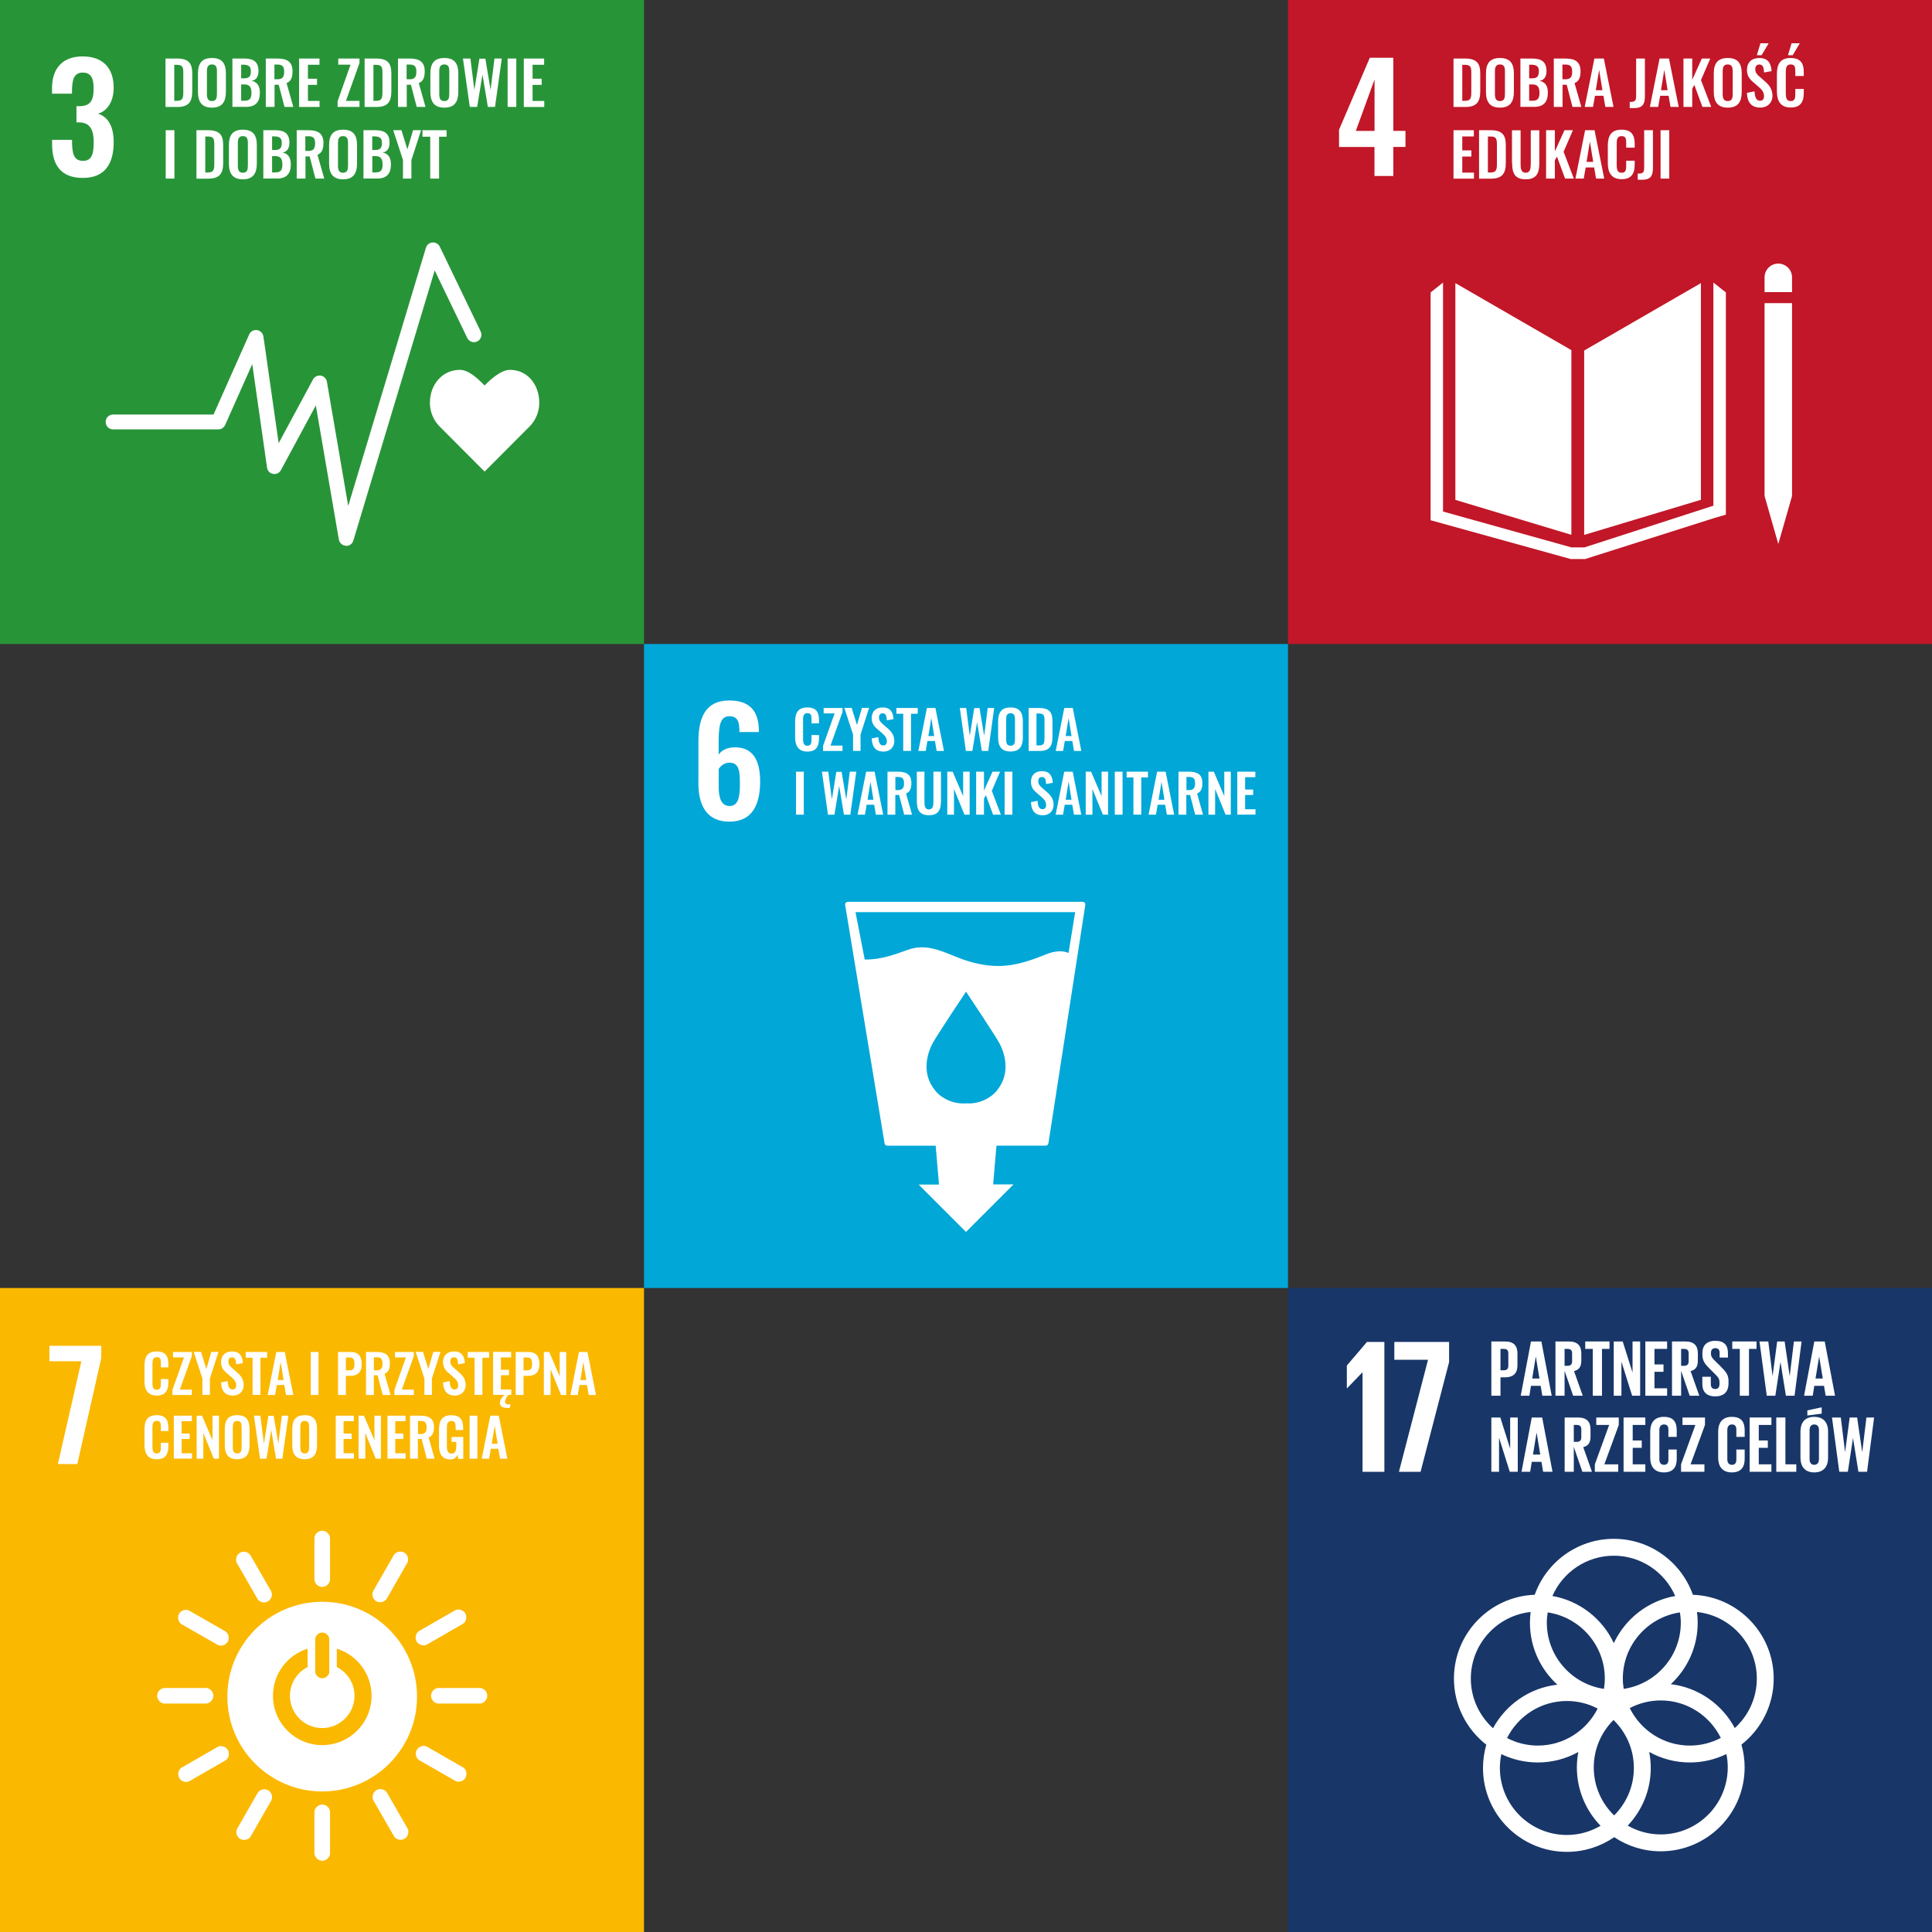
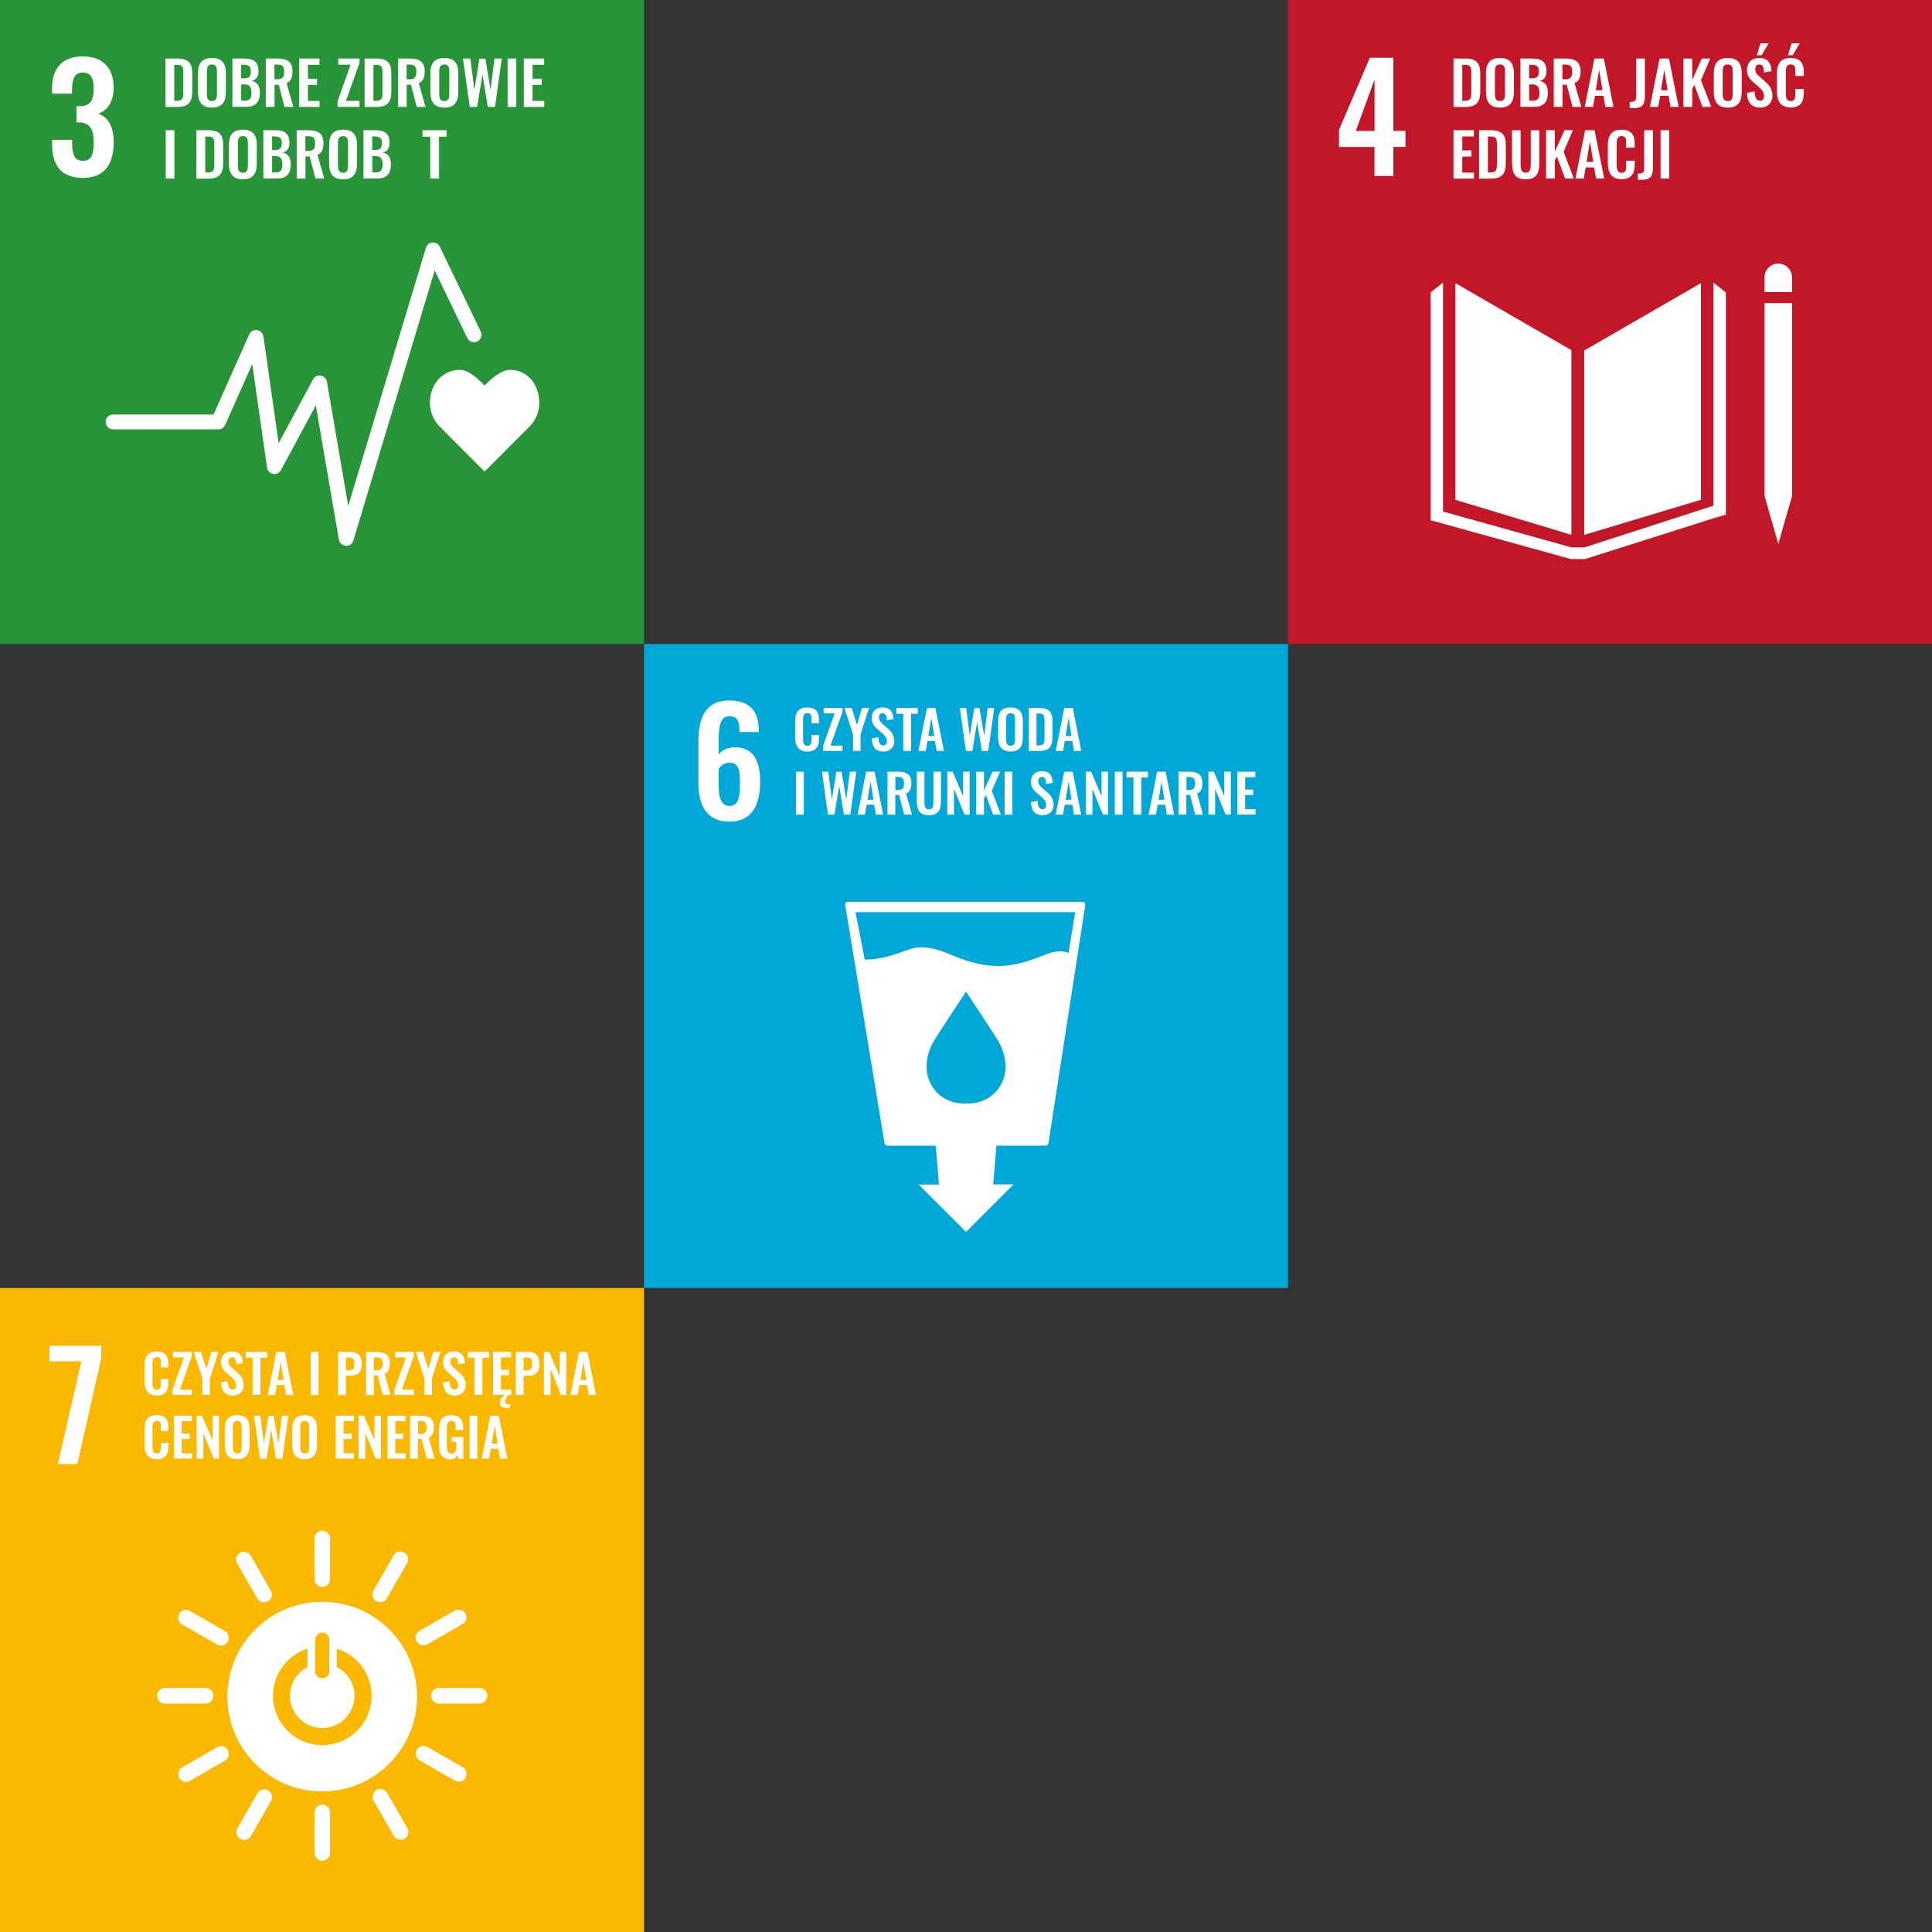
<svg xmlns="http://www.w3.org/2000/svg" width="522" height="522" viewBox="0 0 522 522" fill="none">
  <rect x="0" y="0" width="522" height="522" fill="#333333" stroke="none" />
  <g clip-path="url(#clip0_198_4960)">
    <path d="M522 0H348V174H522V0Z" fill="#C11728" />
    <path d="M392.719 15.815H395.803C398.977 15.815 399.945 17.088 399.945 19.885V24.655C399.945 27.524 398.959 28.904 395.893 28.904H392.719V15.833V15.815ZM395.821 27.237C397.453 27.237 397.525 26.358 397.525 24.727V19.724C397.525 18.164 397.363 17.518 395.803 17.518H395.086V27.237H395.839H395.821Z" fill="white" />
    <path d="M401.487 24.798V19.885C401.487 17.232 402.456 15.672 405.271 15.672C408.086 15.672 409.036 17.232 409.036 19.885V24.798C409.036 27.434 408.068 29.084 405.271 29.084C402.473 29.084 401.487 27.452 401.487 24.798ZM406.615 25.354V19.329C406.615 18.236 406.436 17.411 405.271 17.411C404.105 17.411 403.908 18.236 403.908 19.329V25.354C403.908 26.43 404.087 27.309 405.271 27.309C406.454 27.309 406.615 26.43 406.615 25.354Z" fill="white" />
    <path d="M410.793 15.815H414.021C416.316 15.815 417.84 16.586 417.84 19.168C417.84 20.764 417.177 21.66 415.958 21.84C417.5 22.127 418.217 23.22 418.217 25.067C418.217 27.578 416.997 28.869 414.577 28.869H410.793V15.797V15.815ZM413.985 21.158C415.402 21.158 415.778 20.531 415.778 19.204C415.778 17.877 415.097 17.483 413.644 17.483H413.16V21.158H413.985ZM414.075 27.219C415.527 27.219 415.94 26.538 415.94 25.067C415.94 23.525 415.42 22.808 414.003 22.808H413.16V27.219H414.075Z" fill="white" />
    <path d="M419.777 15.815H422.933C425.551 15.815 427.039 16.658 427.039 19.294C427.039 20.854 426.644 21.965 425.425 22.449L427.254 28.887H424.869L423.309 22.898H422.18V28.887H419.813V15.815H419.777ZM422.915 21.427C424.277 21.427 424.78 20.836 424.78 19.419C424.78 18.092 424.403 17.447 423.04 17.447H422.144V21.409H422.897L422.915 21.427Z" fill="white" />
    <path d="M430.786 15.815H433.333L435.95 28.887H433.745L433.225 25.874H430.948L430.41 28.887H428.168L430.786 15.815ZM432.956 24.368L432.059 18.881L431.163 24.368H432.938H432.956Z" fill="white" />
    <path d="M440.343 27.542C441.724 27.542 442.064 27.291 442.064 25.91V15.815H444.431V25.964C444.431 28.151 443.804 29.209 441.473 29.209H440.325V27.524L440.343 27.542Z" fill="white" />
    <path d="M448.394 15.815H450.94L453.558 28.887H451.353L450.833 25.874H448.556L448.018 28.887H445.776L448.394 15.815ZM450.564 24.368L449.667 18.881L448.771 24.368H450.546H450.564Z" fill="white" />
    <path d="M454.849 15.815H457.216V21.553L459.816 15.815H462.093L459.583 21.642L462.344 28.887H459.977L457.79 22.951L457.216 23.938V28.887H454.849V15.815Z" fill="white" />
    <path d="M463.043 24.798V19.885C463.043 17.232 464.012 15.672 466.827 15.672C469.642 15.672 470.592 17.232 470.592 19.885V24.798C470.592 27.434 469.624 29.084 466.827 29.084C464.03 29.084 463.043 27.452 463.043 24.798ZM468.154 25.354V19.329C468.154 18.236 467.974 17.411 466.809 17.411C465.643 17.411 465.446 18.236 465.446 19.329V25.354C465.446 26.43 465.625 27.309 466.809 27.309C467.992 27.309 468.154 26.43 468.154 25.354Z" fill="white" />
    <path d="M472.009 25.085L474.053 24.673C474.125 26.215 474.484 27.219 475.541 27.219C476.295 27.219 476.617 26.699 476.617 26C476.617 24.87 476.044 24.242 475.183 23.489L473.533 22.055C472.601 21.248 472.009 20.352 472.009 18.899C472.009 16.837 473.3 15.671 475.38 15.671C477.837 15.671 478.536 17.321 478.661 19.222L476.617 19.58C476.564 18.361 476.384 17.429 475.344 17.429C474.627 17.429 474.25 17.967 474.25 18.648C474.25 19.545 474.627 20.029 475.308 20.62L476.94 22.055C477.998 22.969 478.895 24.117 478.895 25.856C478.895 27.739 477.568 29.066 475.613 29.066C473.228 29.066 472.099 27.685 471.991 25.085H472.009ZM475.649 11.691H477.872L475.954 14.918H474.681L475.649 11.691Z" fill="white" />
    <path d="M480.096 24.709V20.047C480.096 17.375 480.956 15.671 483.825 15.671C486.497 15.671 487.358 17.16 487.358 19.437V20.531H485.063V19.401C485.063 18.307 485.063 17.411 483.843 17.411C482.624 17.411 482.498 18.343 482.498 19.545V25.211C482.498 26.627 482.785 27.309 483.843 27.309C485.027 27.309 485.063 26.394 485.063 25.229V24.045H487.358V25.085C487.358 27.398 486.587 29.048 483.825 29.048C481.064 29.048 480.096 27.237 480.096 24.691V24.709ZM484.058 11.691H486.282L484.363 14.918H483.09L484.058 11.691Z" fill="white" />
    <path d="M392.719 35.18H398.206V36.866H395.086V40.631H397.543V42.299H395.086V46.638H398.242V48.27H392.719V35.198V35.18Z" fill="white" />
    <path d="M399.623 35.18H402.707C405.88 35.18 406.849 36.453 406.849 39.251V44.02C406.849 46.889 405.862 48.27 402.796 48.27H399.623V35.198V35.18ZM402.743 46.602C404.374 46.602 404.446 45.724 404.446 44.092V39.089C404.446 37.529 404.285 36.884 402.725 36.884H402.007V46.602H402.76H402.743Z" fill="white" />
    <path d="M408.516 44.038V35.198H410.847V44.325C410.847 45.562 410.991 46.674 412.21 46.674C413.429 46.674 413.591 45.562 413.591 44.325V35.198H415.904V44.038C415.904 46.782 415.15 48.449 412.228 48.449C409.305 48.449 408.552 46.782 408.552 44.038H408.516Z" fill="white" />
    <path d="M417.732 35.18H420.099V40.918L422.699 35.18H424.976L422.466 41.008L425.227 48.252H422.861L420.673 42.317L420.099 43.303V48.252H417.732V35.18Z" fill="white" />
    <path d="M428.276 35.18H430.822L433.44 48.252H431.235L430.715 45.239H428.437L427.9 48.252H425.658L428.276 35.18ZM430.464 43.733L429.567 38.246L428.671 43.733H430.446H430.464Z" fill="white" />
    <path d="M434.408 44.074V39.412C434.408 36.74 435.269 35.037 438.138 35.037C440.809 35.037 441.67 36.525 441.67 38.802V39.896H439.375V38.767C439.375 37.673 439.375 36.776 438.156 36.776C436.936 36.776 436.811 37.709 436.811 38.91V44.576C436.811 45.993 437.098 46.674 438.156 46.674C439.339 46.674 439.375 45.76 439.375 44.594V43.41H441.67V44.45C441.67 46.764 440.899 48.413 438.138 48.413C435.376 48.413 434.408 46.602 434.408 44.056V44.074Z" fill="white" />
    <path d="M442.513 46.907C443.894 46.907 444.234 46.656 444.234 45.275V35.18H446.601V45.329C446.601 47.517 445.974 48.574 443.643 48.574H442.495V46.889L442.513 46.907Z" fill="white" />
    <path d="M448.663 35.18H451.012V48.252H448.663V35.18Z" fill="white" />
    <path d="M371.382 39.717H361.789V35.055L370.108 15.6H376.456V35.359H379.737V39.699H376.456V47.553H371.364V39.699L371.382 39.717ZM371.382 35.377V21.481L366.325 35.377H371.382Z" fill="white" />
    <path d="M424.564 94.603L393.221 76.493V135.055L424.564 144.504V94.603Z" fill="white" />
    <path d="M428.025 94.71V144.522L459.565 135.037V76.493L428.025 94.71Z" fill="white" />
    <path d="M477.675 134.014H476.761L480.472 146.978L484.184 134.014H483.252H484.184V81.908H483.252H482.337H481.351H479.504H478.608H477.675H476.761V134.014H477.675Z" fill="white" />
    <path d="M466.307 79.003L462.936 76.349V136.632L428.115 147.893H426.501H426.178H424.564L389.886 138.21V76.349L386.533 79.003V140.559L424.403 151.049H426.178H426.501H428.258L463.223 139.949L466.307 139.053V79.003Z" fill="white" />
    <path d="M484.184 74.933C484.184 72.888 482.517 71.221 480.472 71.221C478.428 71.221 476.761 72.871 476.761 74.933V78.931H484.184V74.933Z" fill="white" />
  </g>
  <g clip-path="url(#clip1_198_4960)">
    <path d="M174 348H0V522H174V348Z" fill="#FBB800" />
    <path d="M87.072 471.507C79.72 471.507 73.749 465.536 73.749 458.184C73.749 452.214 77.694 447.139 83.109 445.454V450.42C80.276 451.855 78.339 454.796 78.339 458.184C78.339 463.008 82.248 466.899 87.054 466.899C91.859 466.899 95.786 462.99 95.786 458.184C95.786 454.778 93.832 451.855 90.999 450.403V445.454C96.431 447.139 100.394 452.196 100.394 458.184C100.394 465.554 94.423 471.507 87.072 471.507ZM85.171 442.89C85.171 442.029 86.032 441.096 87.072 441.096C88.112 441.096 88.972 442.029 88.972 442.89V451.676C88.972 452.518 88.13 453.451 87.072 453.451C86.014 453.451 85.171 452.518 85.171 451.676V442.89ZM87.054 432.777C72.906 432.777 61.431 444.252 61.431 458.4C61.431 472.547 72.906 484.023 87.054 484.023C101.201 484.023 112.677 472.565 112.677 458.4C112.677 444.234 101.201 432.777 87.054 432.777Z" fill="white" />
    <path d="M57.647 458.166C57.647 457.001 56.625 456.069 55.675 456.069H44.45C43.5 456.069 42.46 457.001 42.46 458.166C42.46 459.332 43.5 460.282 44.45 460.282H55.675C56.607 460.282 57.647 459.332 57.647 458.166Z" fill="white" />
    <path d="M131.647 458.166C131.647 457.001 130.625 456.069 129.675 456.069H118.45C117.5 456.069 116.46 457.001 116.46 458.166C116.46 459.332 117.5 460.282 118.45 460.282H129.675C130.607 460.282 131.647 459.332 131.647 458.166Z" fill="white" />
    <path d="M87.072 502.742C88.237 502.742 89.17 501.72 89.17 500.77V489.545C89.17 488.595 88.237 487.555 87.072 487.555C85.906 487.555 84.956 488.595 84.956 489.545V500.77C84.956 501.702 85.906 502.742 87.072 502.742Z" fill="white" />
    <path d="M125.766 480.311C126.34 479.307 125.91 477.98 125.103 477.514L115.366 471.937C114.542 471.471 113.179 471.776 112.605 472.78C112.031 473.784 112.462 475.129 113.287 475.595L123.023 481.172C123.83 481.638 125.193 481.333 125.784 480.311" fill="white" />
    <path d="M64.927 496.861C65.931 497.435 67.258 497.005 67.724 496.198L73.301 486.461C73.767 485.636 73.462 484.274 72.458 483.7C71.454 483.126 70.109 483.556 69.643 484.381L64.066 494.118C63.6 494.925 63.905 496.305 64.927 496.879" fill="white" />
    <path d="M109.288 496.807C110.292 496.233 110.597 494.871 110.131 494.046L104.536 484.327C104.07 483.503 102.725 483.072 101.721 483.664C100.717 484.238 100.412 485.618 100.878 486.443L106.473 496.162C106.939 496.969 108.266 497.399 109.288 496.807Z" fill="white" />
    <path d="M48.413 480.401C48.987 481.405 50.35 481.709 51.174 481.243L60.893 475.649C61.718 475.183 62.148 473.838 61.574 472.834C61.001 471.83 59.62 471.525 58.795 471.991L49.077 477.585C48.27 478.052 47.839 479.396 48.431 480.401" fill="white" />
    <path d="M87.072 428.76C88.237 428.76 89.17 427.738 89.17 426.788V415.563C89.17 414.613 88.237 413.573 87.072 413.573C85.906 413.573 84.956 414.613 84.956 415.563V426.788C84.956 427.72 85.906 428.76 87.072 428.76Z" fill="white" />
    <path d="M61.538 443.553C62.112 442.549 61.682 441.222 60.875 440.756L51.139 435.179C50.314 434.713 48.951 435 48.377 436.022C47.803 437.026 48.234 438.371 49.059 438.837L58.795 444.414C59.62 444.88 60.982 444.575 61.556 443.553" fill="white" />
    <path d="M101.685 432.633C102.69 433.207 104.016 432.776 104.483 431.97L110.059 422.233C110.525 421.408 110.22 420.046 109.216 419.472C108.212 418.898 106.867 419.328 106.401 420.153L100.825 429.89C100.359 430.696 100.663 432.077 101.685 432.651" fill="white" />
    <path d="M72.404 432.669C73.408 432.095 73.713 430.733 73.247 429.908L67.653 420.189C67.186 419.364 65.842 418.934 64.837 419.526C63.833 420.1 63.529 421.48 63.995 422.305L69.589 432.024C70.055 432.83 71.382 433.261 72.404 432.669Z" fill="white" />
    <path d="M112.569 443.499C113.143 444.503 114.506 444.808 115.33 444.342L125.049 438.748C125.874 438.281 126.304 436.937 125.73 435.932C125.156 434.928 123.776 434.623 122.951 435.09L113.233 440.684C112.426 441.15 111.995 442.495 112.569 443.499Z" fill="white" />
    <path d="M39.035 373.175V369.033C39.035 366.648 39.788 365.142 42.352 365.142C44.737 365.142 45.49 366.469 45.49 368.477V369.445H43.464V368.441C43.464 367.473 43.464 366.684 42.37 366.684C41.276 366.684 41.187 367.509 41.187 368.585V373.623C41.187 374.878 41.438 375.488 42.37 375.488C43.41 375.488 43.464 374.663 43.464 373.641V372.601H45.49V373.533C45.49 375.578 44.809 377.066 42.352 377.066C39.896 377.066 39.035 375.452 39.035 373.193V373.175Z" fill="white" />
    <path d="M46.584 375.542L49.704 366.756H46.745V365.285H51.838V366.379L48.592 375.452H51.838V376.905H46.584V375.542Z" fill="white" />
    <path d="M54.689 372.458L52.34 365.267H54.312L55.747 369.876L57.092 365.267H59.028L56.715 372.458V376.886H54.689V372.458Z" fill="white" />
    <path d="M59.709 373.516L61.52 373.157C61.574 374.538 61.915 375.416 62.847 375.416C63.529 375.416 63.816 374.95 63.816 374.322C63.816 373.318 63.296 372.762 62.542 372.099L61.072 370.826C60.247 370.109 59.727 369.302 59.727 368.011C59.727 366.182 60.875 365.142 62.722 365.142C64.909 365.142 65.519 366.612 65.627 368.298L63.798 368.62C63.762 367.527 63.6 366.72 62.668 366.72C62.041 366.72 61.7 367.186 61.7 367.814C61.7 368.602 62.023 369.033 62.65 369.571L64.103 370.844C65.053 371.669 65.842 372.673 65.842 374.215C65.842 375.9 64.658 377.066 62.937 377.066C60.821 377.066 59.817 375.829 59.727 373.516H59.709Z" fill="white" />
    <path d="M68.244 366.845H66.397V365.285H72.171V366.845H70.36V376.887H68.244V366.845Z" fill="white" />
    <path d="M74.681 365.285H76.941L79.254 376.905H77.281L76.815 374.215H74.789L74.323 376.905H72.332L74.646 365.285H74.681ZM76.618 372.87L75.829 367.993L75.04 372.87H76.618Z" fill="white" />
    <path d="M83.97 365.285H86.068V376.905H83.97V365.285Z" fill="white" />
    <path d="M91.357 365.285H94.764C96.844 365.285 97.741 366.487 97.741 368.585C97.741 370.862 96.503 371.74 94.621 371.74H93.455V376.905H91.339V365.285H91.357ZM94.28 370.252C95.445 370.252 95.75 369.804 95.75 368.567C95.75 367.33 95.589 366.774 94.28 366.774H93.455V370.252H94.28Z" fill="white" />
    <path d="M98.906 365.285H101.703C104.016 365.285 105.343 366.038 105.343 368.369C105.343 369.768 105.003 370.736 103.909 371.185L105.523 376.905H103.407L102.008 371.579H101.004V376.905H98.888V365.285H98.906ZM101.685 370.252C102.905 370.252 103.353 369.714 103.353 368.477C103.353 367.294 103.03 366.72 101.811 366.72H101.022V370.252H101.703H101.685Z" fill="white" />
    <path d="M106.562 375.542L109.682 366.756H106.724V365.285H111.816V366.379L108.571 375.452H111.816V376.905H106.562V375.542Z" fill="white" />
    <path d="M114.667 372.458L112.318 365.267H114.291L115.725 369.876L117.07 365.267H119.007L116.693 372.458V376.886H114.667V372.458Z" fill="white" />
    <path d="M119.688 373.516L121.499 373.157C121.552 374.538 121.893 375.416 122.825 375.416C123.507 375.416 123.794 374.95 123.794 374.322C123.794 373.318 123.274 372.762 122.521 372.099L121.05 370.826C120.225 370.109 119.705 369.302 119.705 368.011C119.705 366.182 120.853 365.142 122.7 365.142C124.887 365.142 125.497 366.612 125.605 368.298L123.776 368.62C123.74 367.527 123.578 366.72 122.646 366.72C122.019 366.72 121.678 367.186 121.678 367.814C121.678 368.602 122.001 369.033 122.628 369.571L124.081 370.844C125.031 371.669 125.82 372.673 125.82 374.215C125.82 375.9 124.636 377.066 122.915 377.066C120.799 377.066 119.795 375.829 119.705 373.516H119.688Z" fill="white" />
    <path d="M128.223 366.845H126.376V365.285H132.15V366.845H130.339V376.887H128.223V366.845Z" fill="white" />
    <path d="M137.332 376.904C136.937 377.389 136.471 378.07 136.471 378.697C136.471 379.325 136.991 379.468 137.511 379.468C137.672 379.468 137.834 379.468 137.959 379.433L137.708 380.383C137.565 380.419 137.386 380.419 137.206 380.419C136.202 380.419 135.072 380.24 135.072 379.02C135.072 378.177 135.754 377.263 136.417 376.886H133.226V365.267H138.103V366.756H135.341V370.091H137.529V371.561H135.341V375.416H138.139V376.869H137.35L137.332 376.904Z" fill="white" />
    <path d="M139.358 365.285H142.765C144.845 365.285 145.741 366.487 145.741 368.585C145.741 370.862 144.504 371.74 142.621 371.74H141.456V376.905H139.34V365.285H139.358ZM142.28 370.252C143.446 370.252 143.751 369.804 143.751 368.567C143.751 367.33 143.589 366.774 142.28 366.774H141.456V370.252H142.28Z" fill="white" />
    <path d="M146.924 365.285H148.395L151.228 371.902V365.285H152.985V376.905H151.586L148.753 369.965V376.905H146.942V365.285H146.924Z" fill="white" />
    <path d="M156.464 365.285H158.723L161.036 376.905H159.064L158.597 374.215H156.571L156.105 376.905H154.115L156.428 365.285H156.464ZM158.4 372.87L157.611 367.993L156.822 372.87H158.4Z" fill="white" />
    <path d="M39.035 390.388V386.246C39.035 383.862 39.788 382.355 42.352 382.355C44.737 382.355 45.49 383.682 45.49 385.691V386.659H43.464V385.655C43.464 384.686 43.464 383.898 42.37 383.898C41.276 383.898 41.187 384.722 41.187 385.798V390.837C41.187 392.092 41.438 392.702 42.37 392.702C43.41 392.702 43.464 391.877 43.464 390.855V389.815H45.49V390.747C45.49 392.791 44.809 394.279 42.352 394.279C39.896 394.279 39.035 392.666 39.035 390.406V390.388Z" fill="white" />
    <path d="M46.96 382.499H51.838V383.987H49.076V387.322H51.246V388.793H49.076V392.648H51.873V394.1H46.96V382.481V382.499Z" fill="white" />
    <path d="M53.111 382.499H54.581L57.414 389.115V382.499H59.171V394.118H57.773L54.94 387.179V394.118H53.129V382.499H53.111Z" fill="white" />
    <path d="M60.731 390.46V386.103C60.731 383.754 61.592 382.355 64.085 382.355C66.577 382.355 67.42 383.754 67.42 386.103V390.46C67.42 392.791 66.559 394.261 64.085 394.261C61.61 394.261 60.731 392.809 60.731 390.46ZM65.286 390.962V385.619C65.286 384.651 65.124 383.915 64.102 383.915C63.08 383.915 62.901 384.651 62.901 385.619V390.962C62.901 391.93 63.062 392.702 64.102 392.702C65.142 392.702 65.286 391.93 65.286 390.962Z" fill="white" />
    <path d="M68.585 382.499H70.342L71.31 390.03L72.512 382.535H73.946L75.201 390.03L76.152 382.499H77.909L76.295 394.118H74.574L73.283 386.336L72.01 394.118H70.252L68.621 382.499H68.585Z" fill="white" />
    <path d="M78.967 390.46V386.103C78.967 383.754 79.828 382.355 82.32 382.355C84.812 382.355 85.655 383.754 85.655 386.103V390.46C85.655 392.791 84.794 394.261 82.32 394.261C79.845 394.261 78.967 392.809 78.967 390.46ZM83.521 390.962V385.619C83.521 384.651 83.36 383.915 82.338 383.915C81.316 383.915 81.136 384.651 81.136 385.619V390.962C81.136 391.93 81.298 392.702 82.338 392.702C83.378 392.702 83.521 391.93 83.521 390.962Z" fill="white" />
    <path d="M90.711 382.499H95.589V383.987H92.827V387.322H95.015V388.793H92.827V392.648H95.624V394.1H90.711V382.481V382.499Z" fill="white" />
    <path d="M96.862 382.499H98.332L101.165 389.115V382.499H102.922V394.118H101.524L98.691 387.179V394.118H96.88V382.499H96.862Z" fill="white" />
    <path d="M104.68 382.499H109.557V383.987H106.796V387.322H108.965V388.793H106.796V392.648H109.593V394.1H104.68V382.481V382.499Z" fill="white" />
    <path d="M110.812 382.499H113.609C115.922 382.499 117.249 383.252 117.249 385.583C117.249 386.981 116.908 387.95 115.815 388.398L117.428 394.118H115.312L113.914 388.792H112.91V394.118H110.794V382.499H110.812ZM113.591 387.466C114.81 387.466 115.259 386.928 115.259 385.69C115.259 384.507 114.936 383.933 113.717 383.933H112.928V387.466H113.609H113.591Z" fill="white" />
    <path d="M118.612 390.281V386.39C118.612 383.897 119.365 382.373 121.929 382.373C124.314 382.373 125.138 383.611 125.138 385.762V386.372H123.112V385.708C123.112 384.597 123.005 383.933 121.947 383.933C120.835 383.933 120.745 384.83 120.745 385.906V390.765C120.745 391.966 120.979 392.737 122.001 392.737C123.023 392.737 123.274 391.93 123.274 390.675V389.581H122.019V388.255H125.174V394.154H123.794L123.65 393.024C123.327 393.777 122.754 394.315 121.696 394.315C119.401 394.315 118.594 392.773 118.594 390.335L118.612 390.281Z" fill="white" />
    <path d="M126.878 382.499H128.976V394.118H126.878V382.499Z" fill="white" />
    <path d="M132.508 382.499H134.767L137.08 394.118H135.108L134.642 391.428H132.616L132.149 394.118H130.159L132.472 382.499H132.508ZM134.445 390.083L133.656 385.206L132.867 390.083H134.445Z" fill="white" />
    <path d="M22.001 367.796H13.358V363.618H27.362V366.935L20.889 395.57H15.636L21.983 367.796H22.001Z" fill="white" />
  </g>
  <g clip-path="url(#clip2_198_4960)">
    <path d="M348 174H174V348H348V174Z" fill="#00A7D7" />
    <path d="M214.828 199.175V195.033C214.828 192.648 215.581 191.142 218.145 191.142C220.53 191.142 221.283 192.469 221.283 194.477V195.445H219.257V194.441C219.257 193.473 219.257 192.684 218.163 192.684C217.069 192.684 216.98 193.509 216.98 194.585V199.623C216.98 200.878 217.231 201.488 218.163 201.488C219.203 201.488 219.257 200.663 219.257 199.641V198.601H221.283V199.533C221.283 201.578 220.602 203.066 218.145 203.066C215.689 203.066 214.828 201.452 214.828 199.193V199.175Z" fill="white" />
    <path d="M222.377 201.542L225.497 192.756H222.538V191.285H227.631V192.379L224.385 201.452H227.631V202.905H222.377V201.542Z" fill="white" />
    <path d="M230.482 198.458L228.133 191.267H230.105L231.54 195.876L232.884 191.267H234.821L232.508 198.458V202.886H230.482V198.458Z" fill="white" />
    <path d="M235.502 199.516L237.313 199.157C237.367 200.538 237.708 201.416 238.64 201.416C239.322 201.416 239.609 200.95 239.609 200.322C239.609 199.318 239.089 198.762 238.336 198.099L236.865 196.826C236.04 196.109 235.52 195.302 235.52 194.011C235.52 192.182 236.668 191.142 238.515 191.142C240.702 191.142 241.312 192.612 241.42 194.298L239.591 194.62C239.555 193.527 239.393 192.72 238.461 192.72C237.833 192.72 237.493 193.186 237.493 193.814C237.493 194.602 237.816 195.033 238.443 195.571L239.895 196.844C240.846 197.669 241.635 198.673 241.635 200.215C241.635 201.9 240.451 203.066 238.73 203.066C236.614 203.066 235.61 201.829 235.52 199.516H235.502Z" fill="white" />
    <path d="M244.037 192.845H242.19V191.285H247.964V192.845H246.153V202.887H244.037V192.845Z" fill="white" />
    <path d="M250.474 191.285H252.734L255.047 202.905H253.074L252.608 200.215H250.582L250.116 202.905H248.125L250.439 191.285H250.474ZM252.411 198.87L251.622 193.993L250.833 198.87H252.411Z" fill="white" />
    <path d="M259.296 191.285H261.054L262.022 198.816L263.223 191.321H264.658L265.913 198.816L266.863 191.285H268.62L267.007 202.905H265.285L263.994 195.123L262.721 202.905H260.964L259.332 191.285H259.296Z" fill="white" />
    <path d="M269.678 199.247V194.889C269.678 192.54 270.539 191.142 273.031 191.142C275.524 191.142 276.366 192.54 276.366 194.889V199.247C276.366 201.578 275.506 203.048 273.031 203.048C270.557 203.048 269.678 201.595 269.678 199.247ZM274.233 199.749V194.405C274.233 193.437 274.071 192.702 273.049 192.702C272.027 192.702 271.848 193.437 271.848 194.405V199.749C271.848 200.717 272.009 201.488 273.049 201.488C274.089 201.488 274.233 200.717 274.233 199.749Z" fill="white" />
    <path d="M277.944 191.285H280.688C283.521 191.285 284.363 192.415 284.363 194.907V199.139C284.363 201.685 283.485 202.905 280.759 202.905H277.926V191.285H277.944ZM280.706 201.416C282.158 201.416 282.212 200.645 282.212 199.193V194.746C282.212 193.347 282.068 192.774 280.67 192.774H280.042V201.398H280.706V201.416Z" fill="white" />
    <path d="M287.591 191.285H289.85L292.163 202.905H290.191L289.725 200.215H287.699L287.233 202.905H285.242L287.555 191.285H287.591ZM289.51 198.87L288.721 193.993L287.932 198.87H289.51Z" fill="white" />
    <path d="M215.079 208.499H217.177V220.118H215.079V208.499Z" fill="white" />
    <path d="M222.036 208.499H223.793L224.762 216.03L225.963 208.535H227.397L228.653 216.03L229.603 208.499H231.36L229.746 220.118H228.025L226.734 212.336L225.461 220.118H223.704L222.072 208.499H222.036Z" fill="white" />
    <path d="M234.05 208.499H236.309L238.622 220.118H236.65L236.184 217.428H234.158L233.691 220.118H231.701L234.014 208.499H234.05ZM235.987 216.083L235.198 211.206L234.409 216.083H235.987Z" fill="white" />
    <path d="M239.806 208.499H242.603C244.916 208.499 246.243 209.252 246.243 211.583C246.243 212.981 245.902 213.95 244.808 214.398L246.422 220.118H244.306L242.908 214.792H241.903V220.118H239.788V208.499H239.806ZM242.585 213.466C243.804 213.466 244.252 212.928 244.252 211.69C244.252 210.507 243.93 209.933 242.71 209.933H241.921V213.466H242.603H242.585Z" fill="white" />
    <path d="M247.713 216.352V208.499H249.775V216.603C249.775 217.715 249.9 218.701 250.976 218.701C252.052 218.701 252.196 217.715 252.196 216.603V208.499H254.24V216.352C254.24 218.791 253.558 220.261 250.976 220.261C248.394 220.261 247.713 218.791 247.713 216.352Z" fill="white" />
    <path d="M255.925 208.499H257.396L260.229 215.115V208.499H261.986V220.118H260.587L257.754 213.179V220.118H255.943V208.499H255.925Z" fill="white" />
    <path d="M263.743 208.499H265.859V213.609L268.172 208.499H270.198L267.975 213.681L270.431 220.118H268.316L266.379 214.846L265.859 215.725V220.118H263.743V208.499Z" fill="white" />
    <path d="M271.436 208.499H273.533V220.118H271.436V208.499Z" fill="white" />
    <path d="M278.518 216.729L280.347 216.371C280.401 217.751 280.741 218.63 281.674 218.63C282.355 218.63 282.642 218.164 282.642 217.536C282.642 216.532 282.122 215.976 281.369 215.313L279.899 214.04C279.074 213.322 278.554 212.515 278.554 211.224C278.554 209.395 279.701 208.355 281.548 208.355C283.736 208.355 284.346 209.826 284.453 211.511L282.624 211.834C282.588 210.74 282.427 209.933 281.495 209.933C280.867 209.933 280.526 210.4 280.526 211.027C280.526 211.816 280.849 212.246 281.477 212.784L282.929 214.057C283.879 214.882 284.668 215.886 284.668 217.428C284.668 219.114 283.485 220.279 281.764 220.279C279.648 220.279 278.644 219.042 278.554 216.747L278.518 216.729Z" fill="white" />
    <path d="M287.573 208.499H289.832L292.145 220.118H290.173L289.707 217.428H287.681L287.214 220.118H285.224L287.537 208.499H287.573ZM289.51 216.083L288.721 211.206L287.932 216.083H289.51Z" fill="white" />
    <path d="M293.329 208.499H294.799L297.632 215.115V208.499H299.39V220.118H297.991L295.158 213.179V220.118H293.347V208.499H293.329Z" fill="white" />
    <path d="M301.201 208.499H303.299V220.118H301.201V208.499Z" fill="white" />
    <path d="M306.239 210.059H304.392V208.499H310.166V210.059H308.355V220.1H306.239V210.059Z" fill="white" />
    <path d="M312.676 208.499H314.935L317.248 220.118H315.276L314.81 217.428H312.784L312.317 220.118H310.327L312.64 208.499H312.676ZM314.613 216.083L313.824 211.206L313.035 216.083H314.613Z" fill="white" />
    <path d="M318.432 208.499H321.229C323.542 208.499 324.869 209.252 324.869 211.583C324.869 212.981 324.528 213.95 323.435 214.398L325.048 220.118H322.933L321.534 214.792H320.53V220.118H318.414V208.499H318.432ZM321.229 213.466C322.448 213.466 322.897 212.928 322.897 211.69C322.897 210.507 322.574 209.933 321.355 209.933H320.566V213.466H321.247H321.229Z" fill="white" />
    <path d="M326.483 208.499H327.953L330.786 215.115V208.499H332.543V220.118H331.145L328.312 213.179V220.118H326.501V208.499H326.483Z" fill="white" />
    <path d="M334.301 208.499H339.178V209.987H336.417V213.322H338.586V214.793H336.417V218.648H339.214V220.1H334.301V208.481V208.499Z" fill="white" />
    <path d="M188.703 211.511V200.304C188.703 194.118 190.478 189.259 197.023 189.259C202.581 189.259 204.948 192.092 205.038 197.274V197.794H199.784C199.784 194.961 199.318 193.527 197.059 193.527C194.961 193.527 194.172 195.266 194.172 200.107V203.891C194.925 202.707 196.467 201.954 198.475 201.918C203.639 201.846 205.379 205.737 205.379 211.117C205.379 217.392 203.281 222.001 197.059 222.001C190.837 222.001 188.685 217.464 188.685 211.511H188.703ZM199.91 212.139C199.91 208.714 199.874 206.06 197.077 206.06C195.696 206.06 194.674 206.975 194.19 207.764V212.766C194.19 215.456 194.853 217.769 197.113 217.769C199.372 217.769 199.91 215.528 199.91 212.121V212.139Z" fill="white" />
    <path d="M288.685 257.468C286.964 256.714 284.794 256.983 282.696 257.826C274.825 261.018 269.481 262.165 261.197 259.565C255.979 257.934 251.102 254.509 245.347 256.607C241.527 257.988 237.959 259.297 233.638 259.261L231.145 246.458H290.496L288.703 257.468H288.685ZM268.567 295.481C268.567 295.481 265.68 298.439 261 298.117C256.302 298.439 253.433 295.481 253.433 295.481C248.682 290.729 250.385 284.83 252.035 281.782C253.057 279.863 260.355 268.907 260.982 267.975V267.903C260.982 267.903 260.982 267.903 261.018 267.939V267.903L261.036 267.975C261.646 268.907 268.961 279.863 269.983 281.782C271.633 284.83 273.336 290.729 268.585 295.481M293.078 243.912C292.935 243.751 292.737 243.661 292.504 243.661H229.083C228.868 243.661 228.671 243.751 228.51 243.912C228.366 244.091 228.312 244.306 228.348 244.504L238.999 308.929C239.053 309.287 239.376 309.556 239.734 309.556H252.806L253.702 320.046H248.198L261 332.848L273.838 320.01H268.334L269.23 309.538H282.535C282.894 309.538 283.216 309.27 283.27 308.911L293.24 244.486C293.275 244.271 293.204 244.055 293.078 243.894" fill="white" />
  </g>
  <g clip-path="url(#clip3_198_4960)">
    <path d="M174 0H0V174H174V0Z" fill="#289438" />
    <path d="M145.705 108.84C145.705 103.927 142.549 99.928 137.762 99.928C135.377 99.928 132.49 102.546 130.93 104.16C129.37 102.546 126.681 99.928 124.278 99.928C119.49 99.928 116.155 103.909 116.155 108.84C116.155 111.296 117.124 113.519 118.684 115.133L130.93 127.416L143.159 115.151C144.719 113.537 145.705 111.296 145.705 108.84Z" fill="white" />
    <path d="M93.545 147.445C93.545 147.445 93.455 147.445 93.419 147.445C92.487 147.391 91.716 146.691 91.555 145.777L85.333 109.539L75.901 127.021C75.489 127.792 74.628 128.205 73.785 128.043C72.924 127.9 72.261 127.201 72.153 126.34L68.155 98.368L60.839 114.811C60.516 115.528 59.799 116.012 59.01 116.012H30.554C29.442 116.012 28.546 115.115 28.546 114.004C28.546 112.892 29.442 111.995 30.554 111.995H57.701L67.33 90.353C67.689 89.528 68.549 89.062 69.446 89.188C70.325 89.313 71.024 90.012 71.167 90.891L75.291 119.742L84.579 102.51C84.992 101.757 85.835 101.345 86.677 101.488C87.52 101.631 88.184 102.295 88.327 103.138L94.083 136.704L115.08 66.935C115.313 66.147 116.012 65.573 116.855 65.519C117.68 65.465 118.469 65.895 118.827 66.648L129.873 89.564C130.357 90.568 129.944 91.769 128.94 92.254C127.936 92.738 126.735 92.325 126.251 91.321L117.447 73.068L95.463 146.064C95.212 146.925 94.424 147.498 93.545 147.498" fill="white" />
    <path d="M44.719 15.815H47.803C50.977 15.815 51.945 17.088 51.945 19.885V24.655C51.945 27.524 50.959 28.904 47.893 28.904H44.719V15.833V15.815ZM47.821 27.237C49.453 27.237 49.525 26.358 49.525 24.727V19.724C49.525 18.164 49.363 17.518 47.803 17.518H47.086V27.237H47.839H47.821Z" fill="white" />
    <path d="M53.487 24.798V19.885C53.487 17.231 54.456 15.671 57.271 15.671C60.086 15.671 61.036 17.231 61.036 19.885V24.798C61.036 27.434 60.068 29.084 57.271 29.084C54.474 29.084 53.487 27.452 53.487 24.798ZM58.615 25.354V19.329C58.615 18.235 58.436 17.411 57.271 17.411C56.105 17.411 55.908 18.235 55.908 19.329V25.354C55.908 26.43 56.087 27.308 57.271 27.308C58.454 27.308 58.615 26.43 58.615 25.354Z" fill="white" />
    <path d="M62.794 15.815H66.021C68.316 15.815 69.84 16.586 69.84 19.168C69.84 20.764 69.177 21.66 67.957 21.84C69.5 22.126 70.217 23.22 70.217 25.067C70.217 27.577 68.998 28.868 66.577 28.868H62.794V15.797V15.815ZM65.985 21.158C67.402 21.158 67.778 20.531 67.778 19.204C67.778 17.877 67.097 17.482 65.644 17.482H65.16V21.158H65.985ZM66.075 27.219C67.527 27.219 67.94 26.537 67.94 25.067C67.94 23.525 67.42 22.808 66.003 22.808H65.16V27.219H66.075Z" fill="white" />
    <path d="M71.777 15.815H74.933C77.551 15.815 79.039 16.658 79.039 19.294C79.039 20.854 78.644 21.965 77.425 22.449L79.254 28.887H76.869L75.309 22.898H74.18V28.887H71.813V15.815H71.777ZM74.915 21.427C76.278 21.427 76.779 20.836 76.779 19.419C76.779 18.092 76.403 17.447 75.04 17.447H74.144V21.409H74.897L74.915 21.427Z" fill="white" />
    <path d="M80.832 15.815H86.319V17.5H83.199V21.266H85.655V22.933H83.199V27.273H86.337V28.904H80.814V15.833L80.832 15.815Z" fill="white" />
    <path d="M91.214 27.362L94.71 17.465H91.393V15.815H97.131V17.034L93.473 27.255H97.131V28.887H91.214V27.344V27.362Z" fill="white" />
    <path d="M98.512 15.815H101.596C104.77 15.815 105.738 17.088 105.738 19.885V24.655C105.738 27.524 104.752 28.904 101.685 28.904H98.512V15.833V15.815ZM101.632 27.237C103.263 27.237 103.335 26.358 103.335 24.727V19.724C103.335 18.164 103.174 17.518 101.614 17.518H100.897V27.237H101.65H101.632Z" fill="white" />
    <path d="M107.495 15.815H110.65C113.268 15.815 114.757 16.658 114.757 19.294C114.757 20.854 114.362 21.965 113.143 22.449L114.972 28.887H112.587L111.027 22.898H109.897V28.887H107.53V15.815H107.495ZM110.633 21.427C111.995 21.427 112.497 20.836 112.497 19.419C112.497 18.092 112.121 17.447 110.758 17.447H109.861V21.409H110.615L110.633 21.427Z" fill="white" />
    <path d="M116.281 24.798V19.885C116.281 17.231 117.249 15.671 120.064 15.671C122.879 15.671 123.83 17.231 123.83 19.885V24.798C123.83 27.434 122.861 29.084 120.064 29.084C117.267 29.084 116.281 27.452 116.281 24.798ZM121.391 25.354V19.329C121.391 18.235 121.212 17.411 120.046 17.411C118.881 17.411 118.683 18.235 118.683 19.329V25.354C118.683 26.43 118.863 27.308 120.046 27.308C121.23 27.308 121.391 26.43 121.391 25.354Z" fill="white" />
    <path d="M125.103 15.815H127.093L128.169 24.296L129.532 15.851H131.146L132.544 24.296L133.602 15.815H135.574L133.746 28.887H131.809L130.357 20.118L128.922 28.887H126.932L125.085 15.815H125.103Z" fill="white" />
    <path d="M137.152 15.815H139.501V28.887H137.152V15.815Z" fill="white" />
    <path d="M141.527 15.815H147.014V17.5H143.894V21.266H146.351V22.933H143.894V27.273H147.05V28.904H141.527V15.833V15.815Z" fill="white" />
    <path d="M44.773 35.18H47.122V48.251H44.773V35.18Z" fill="white" />
    <path d="M53.075 35.18H56.159C59.333 35.18 60.301 36.453 60.301 39.25V44.02C60.301 46.889 59.315 48.269 56.249 48.269H53.075V35.198V35.18ZM56.195 46.602C57.827 46.602 57.899 45.723 57.899 44.092V39.089C57.899 37.529 57.737 36.883 56.177 36.883H55.46V46.602H56.213H56.195Z" fill="white" />
    <path d="M61.843 44.163V39.25C61.843 36.597 62.812 35.037 65.627 35.037C68.442 35.037 69.392 36.597 69.392 39.25V44.163C69.392 46.799 68.424 48.449 65.627 48.449C62.829 48.449 61.843 46.817 61.843 44.163ZM66.972 44.719V38.694C66.972 37.601 66.792 36.776 65.627 36.776C64.461 36.776 64.264 37.601 64.264 38.694V44.719C64.264 45.795 64.443 46.674 65.627 46.674C66.81 46.674 66.972 45.795 66.972 44.719Z" fill="white" />
    <path d="M71.149 35.18H74.376C76.672 35.18 78.196 35.951 78.196 38.533C78.196 40.129 77.532 41.026 76.313 41.205C77.855 41.492 78.572 42.585 78.572 44.432C78.572 46.943 77.353 48.234 74.932 48.234H71.149V35.162V35.18ZM74.341 40.523C75.757 40.523 76.134 39.896 76.134 38.569C76.134 37.242 75.452 36.848 74 36.848H73.516V40.523H74.341ZM74.43 46.584C75.883 46.584 76.295 45.903 76.295 44.432C76.295 42.89 75.775 42.173 74.359 42.173H73.516V46.584H74.43Z" fill="white" />
    <path d="M80.132 35.18H83.288C85.906 35.18 87.394 36.023 87.394 38.658C87.394 40.218 87 41.33 85.781 41.814L87.609 48.251H85.225L83.665 42.263H82.535V48.251H80.168V35.18H80.132ZM83.27 40.792C84.633 40.792 85.135 40.2 85.135 38.784C85.135 37.457 84.758 36.812 83.396 36.812H82.499V40.774H83.252L83.27 40.792Z" fill="white" />
    <path d="M88.918 44.163V39.25C88.918 36.597 89.887 35.037 92.702 35.037C95.517 35.037 96.467 36.597 96.467 39.25V44.163C96.467 46.799 95.499 48.449 92.702 48.449C89.905 48.449 88.918 46.817 88.918 44.163ZM94.029 44.719V38.694C94.029 37.601 93.849 36.776 92.684 36.776C91.518 36.776 91.321 37.601 91.321 38.694V44.719C91.321 45.795 91.501 46.674 92.684 46.674C93.867 46.674 94.029 45.795 94.029 44.719Z" fill="white" />
    <path d="M98.207 35.18H101.434C103.729 35.18 105.253 35.951 105.253 38.533C105.253 40.129 104.59 41.026 103.371 41.205C104.913 41.492 105.63 42.585 105.63 44.432C105.63 46.943 104.411 48.234 101.99 48.234H98.207V35.162V35.18ZM101.398 40.523C102.815 40.523 103.191 39.896 103.191 38.569C103.191 37.242 102.51 36.848 101.058 36.848H100.573V40.523H101.398ZM101.506 46.584C102.958 46.584 103.371 45.903 103.371 44.432C103.371 42.89 102.851 42.173 101.434 42.173H100.591V46.584H101.506Z" fill="white" />
-     <path d="M108.893 43.267L106.24 35.18H108.463L110.077 40.362L111.601 35.18H113.771L111.153 43.267V48.251H108.876V43.267H108.893Z" fill="white" />
    <path d="M116.227 36.937H114.147V35.18H120.656V36.937H118.63V48.251H116.245V36.937H116.227Z" fill="white" />
    <path d="M14.075 38.892V37.78H19.473V38.73C19.544 41.761 20.1 43.464 22.431 43.464C24.762 43.464 25.318 41.617 25.318 38.462C25.318 35.306 24.493 33.208 21.571 33.064H20.656V28.689H21.481C24.368 28.653 25.3 27.237 25.3 23.92C25.3 21.23 24.673 19.616 22.342 19.616C20.011 19.616 19.544 21.463 19.455 24.153V25.3H14.058V23.794C14.058 18.343 17.016 15.241 22.342 15.241C27.667 15.241 30.715 18.271 30.715 23.687C30.715 27.506 28.94 29.998 26.502 30.715C29.03 31.54 30.715 33.907 30.715 38.372C30.715 44.163 28.42 48.072 22.395 48.072C16.371 48.072 14.075 44.486 14.075 38.928V38.892Z" fill="white" />
  </g>
  <g clip-path="url(#clip4_198_4960)">
    <path d="M348.001 522H522.001V348H348.001V522Z" fill="#183668" />
    <path d="M374.039 362.58V397.664H368.14V370.807H368.088L363.948 375.102H363.897V368.946L369.331 362.58H374.039Z" fill="white" />
    <path d="M376.728 362.58H391.528V368.014L383.817 397.664H377.968L385.834 367.391H376.728V362.58Z" fill="white" />
    <mask id="mask0_198_4960" style="mask-type:luminance" maskUnits="userSpaceOnUse" x="348" y="348" width="175" height="175">
      <path d="M348.003 348.001H522.003V522.001H348.003V348.001Z" fill="white" />
    </mask>
    <g mask="url(#mask0_198_4960)">
      <path d="M451.429 455.041C455.893 450.898 458.695 444.988 458.695 438.432C458.695 437.451 458.625 436.485 458.505 435.537C467.575 436.507 474.666 444.204 474.666 453.532C474.666 458.83 472.363 463.588 468.719 466.903C465.308 460.512 458.927 455.941 451.429 455.041ZM466.814 477.537C466.814 487.514 458.695 495.633 448.714 495.633C445.465 495.633 442.427 494.764 439.789 493.26C443.639 489.197 446.013 483.713 446.013 477.688C446.013 476.204 445.863 474.754 445.59 473.351C448.845 475.159 452.585 476.194 456.566 476.194C460.107 476.194 463.461 475.376 466.448 473.919C466.688 475.089 466.814 476.299 466.814 477.537ZM405.249 477.688C405.249 476.4 405.386 475.147 405.644 473.936C408.627 475.383 411.969 476.194 415.496 476.194C419.465 476.194 423.193 475.166 426.441 473.367C426.188 474.72 426.048 476.112 426.048 477.537C426.048 483.658 428.497 489.217 432.456 493.3C429.777 494.868 426.67 495.784 423.35 495.784C413.366 495.784 405.249 487.665 405.249 477.688ZM397.398 453.532C397.398 444.204 404.486 436.509 413.557 435.537C413.436 436.485 413.366 437.451 413.366 438.432C413.366 445.057 416.226 451.027 420.77 455.174C413.254 456.029 406.841 460.572 403.394 466.95C399.724 463.636 397.398 458.854 397.398 453.532ZM436.029 420.333C443.446 420.333 449.827 424.818 452.62 431.216C445.259 432.514 439.112 437.375 436.029 443.951C432.951 437.373 426.803 432.512 419.44 431.216C422.234 424.818 428.615 420.333 436.029 420.333ZM440.34 461.505C442.848 460.191 445.69 459.435 448.714 459.435C455.83 459.435 461.981 463.575 464.94 469.562C462.431 470.876 459.584 471.631 456.566 471.631C449.447 471.631 443.295 467.492 440.34 461.505ZM431.663 461.627C428.684 467.548 422.566 471.631 415.496 471.631C412.5 471.631 409.675 470.886 407.183 469.589C410.161 463.669 416.281 459.586 423.35 459.586C426.349 459.586 429.17 460.331 431.663 461.627ZM418.167 435.649C426.883 436.945 433.599 444.459 433.599 453.532C433.599 454.478 433.503 455.403 433.361 456.312C424.643 455.015 417.93 447.504 417.93 438.432C417.93 437.483 418.025 436.557 418.167 435.649ZM436.114 490.501C432.725 487.21 430.613 482.618 430.613 477.537C430.613 472.533 432.657 467.997 435.947 464.718C439.334 468.009 441.448 472.602 441.448 477.688C441.448 482.689 439.407 487.223 436.114 490.501ZM454.13 438.432C454.13 447.504 447.417 455.015 438.699 456.312C438.558 455.403 438.465 454.478 438.465 453.532C438.465 444.459 445.178 436.946 453.895 435.65C454.036 436.557 454.13 437.483 454.13 438.432ZM479.229 453.532C479.229 441.312 469.508 431.327 457.397 430.886C454.283 422.089 445.882 415.77 436.029 415.77C426.178 415.77 417.78 422.089 414.662 430.886C402.552 431.328 392.834 441.313 392.834 453.532C392.834 460.782 396.261 467.246 401.579 471.396C401.003 473.396 400.685 475.505 400.685 477.688C400.685 490.179 410.851 500.348 423.35 500.348C428.092 500.348 432.496 498.879 436.14 496.379C439.741 498.788 444.065 500.197 448.714 500.197C461.21 500.197 471.377 490.03 471.377 477.537C471.377 475.398 471.074 473.331 470.518 471.371C475.814 467.218 479.229 460.767 479.229 453.532Z" fill="white" />
      <path d="M405.409 364.455V370.23H406.317C407.161 370.23 407.529 369.819 407.529 369.019V365.644C407.529 364.844 407.161 364.455 406.317 364.455H405.409ZM402.943 362.444H406.598C409.086 362.444 409.995 363.676 409.995 365.731V368.824C409.995 370.88 409.086 372.134 406.598 372.134H405.409V377.109H402.943V362.444Z" fill="white" />
      <path d="M413.973 372.458H415.941L414.968 366.575H414.945L413.973 372.458ZM410.879 377.109L413.648 362.444H416.46L419.251 377.109H416.72L416.265 374.427H413.648L413.216 377.109H410.879Z" fill="white" />
      <path d="M422.728 364.455V369.019H423.551C424.395 369.019 424.762 368.586 424.762 367.807V365.644C424.762 364.844 424.395 364.455 423.551 364.455H422.728ZM422.728 370.381V377.109H420.262V362.444H423.854C426.34 362.444 427.25 363.676 427.25 365.731V367.613C427.25 369.192 426.687 370.122 425.28 370.447L427.638 377.109H425.043L422.728 370.381Z" fill="white" />
      <path d="M428.311 362.444H434.866V364.455H432.831V377.109H430.344V364.455H428.311V362.444Z" fill="white" />
      <path d="M438.085 367.894V377.109H436.008V362.444H438.431L441.091 370.858V362.444H443.146V377.109H440.984L438.085 367.894Z" fill="white" />
      <path d="M444.549 362.444H450.434V364.455H447.015V368.652H449.459V370.641H447.015V375.098H450.434V377.109H444.549V362.444Z" fill="white" />
      <path d="M454.217 364.455V369.019H455.04C455.884 369.019 456.251 368.586 456.251 367.807V365.644C456.251 364.844 455.884 364.455 455.04 364.455H454.217ZM454.217 370.381V377.109H451.751V362.444H455.343C457.83 362.444 458.739 363.676 458.739 365.731V367.613C458.739 369.192 458.176 370.122 456.77 370.447L459.127 377.109H456.532L454.217 370.381Z" fill="white" />
-       <path d="M459.946 373.951V371.982H462.24V373.994C462.24 374.817 462.607 375.292 463.451 375.292C464.23 375.292 464.575 374.773 464.575 373.994V373.432C464.575 372.589 464.23 372.069 463.472 371.355L462.024 369.907C460.617 368.522 459.968 367.678 459.968 365.991V365.494C459.968 363.676 461.028 362.271 463.429 362.271C465.894 362.271 466.868 363.482 466.868 365.601V366.791H464.619V365.515C464.619 364.671 464.23 364.26 463.451 364.26C462.758 364.26 462.283 364.65 462.283 365.472V365.774C462.283 366.597 462.737 367.072 463.451 367.765L465.03 369.322C466.371 370.684 467.02 371.508 467.02 373.129V373.843C467.02 375.855 465.938 377.282 463.429 377.282C460.92 377.282 459.946 375.876 459.946 373.951Z" fill="white" />
      <path d="M468.036 362.444H474.591V364.455H472.556V377.109H470.069V364.455H468.036V362.444Z" fill="white" />
      <path d="M481.055 368.045L479.67 377.109H477.356L475.388 362.444H477.768L478.913 371.745H478.936L480.168 362.444H482.18L483.543 371.745H483.564L484.69 362.444H486.766L484.863 377.109H482.526L481.077 368.045H481.055Z" fill="white" />
      <path d="M490.527 372.458H492.495L491.521 366.575H491.499L490.527 372.458ZM487.433 377.109L490.202 362.444H493.014L495.805 377.109H493.273L492.819 374.427H490.202L489.77 377.109H487.433Z" fill="white" />
      <path d="M405.02 388.439V397.654H402.943V382.988H405.366L408.026 391.402V382.988H410.081V397.654H407.919L405.02 388.439Z" fill="white" />
      <path d="M414.188 393.003H416.156L415.182 387.119H415.16L414.188 393.003ZM411.094 397.653L413.863 382.989H416.675L419.466 397.653H416.935L416.48 394.971H413.863L413.431 397.653H411.094Z" fill="white" />
      <path d="M425.216 385V389.564H426.039C426.883 389.564 427.25 389.131 427.25 388.353V386.189C427.25 385.389 426.883 385 426.039 385H425.216ZM425.216 390.926V397.654H422.75V382.988H426.342C428.829 382.988 429.738 384.22 429.738 386.276V388.158C429.738 389.737 429.175 390.667 427.769 390.992L430.126 397.654H427.531L425.216 390.926Z" fill="white" />
      <path d="M433.478 395.642H437.22V397.654H430.904V395.642L434.775 385H431.293V382.988H437.371V385L433.478 395.642Z" fill="white" />
      <path d="M438.667 382.988H444.551V385H441.133V389.196H443.577V391.185H441.133V395.642H444.551V397.654H438.667V382.988Z" fill="white" />
      <path d="M445.869 393.868V386.773C445.869 384.48 446.951 382.815 449.546 382.815C452.272 382.815 453.028 384.329 453.028 386.492V388.223H450.779V386.297C450.779 385.389 450.477 384.87 449.59 384.87C448.703 384.87 448.335 385.498 448.335 386.385V394.258C448.335 395.145 448.703 395.772 449.59 395.772C450.477 395.772 450.779 395.209 450.779 394.344V391.64H453.028V394.171C453.028 396.269 452.164 397.827 449.546 397.827C446.951 397.827 445.869 396.139 445.869 393.868Z" fill="white" />
      <path d="M456.77 395.642H460.513V397.654H454.196V395.642L458.068 385H454.585V382.988H460.663V385L456.77 395.642Z" fill="white" />
      <path d="M464.229 393.868V386.773C464.229 384.48 465.311 382.815 467.905 382.815C470.631 382.815 471.388 384.329 471.388 386.492V388.223H469.139V386.297C469.139 385.389 468.836 384.87 467.95 384.87C467.063 384.87 466.695 385.498 466.695 386.385V394.258C466.695 395.145 467.063 395.772 467.95 395.772C468.836 395.772 469.139 395.209 469.139 394.344V391.64H471.388V394.171C471.388 396.269 470.523 397.827 467.905 397.827C465.311 397.827 464.229 396.139 464.229 393.868Z" fill="white" />
      <path d="M472.729 382.988H478.613V385H475.195V389.196H477.639V391.185H475.195V395.642H478.613V397.654H472.729V382.988Z" fill="white" />
      <path d="M479.927 382.988H482.394V395.642H485.335V397.654H479.927V382.988Z" fill="white" />
      <path d="M491.457 394.258V386.385C491.457 385.498 491.067 384.87 490.18 384.87C489.316 384.87 488.926 385.498 488.926 386.385V394.258C488.926 395.145 489.316 395.772 490.18 395.772C491.067 395.772 491.457 395.145 491.457 394.258ZM492.192 381.95L488.321 382.447V381.063L492.192 380.241V381.95ZM486.459 393.868V386.773C486.459 384.48 487.584 382.815 490.18 382.815C492.798 382.815 493.923 384.48 493.923 386.773V393.868C493.923 396.139 492.798 397.827 490.18 397.827C487.584 397.827 486.459 396.139 486.459 393.868Z" fill="white" />
      <path d="M500.646 388.59L499.262 397.654H496.948L494.979 382.988H497.36L498.505 392.289H498.528L499.76 382.988H501.771L503.134 392.289H503.156L504.282 382.988H506.358L504.454 397.654H502.117L500.669 388.59H500.646Z" fill="white" />
    </g>
  </g>
  <defs>
    <clipPath id="clip0_198_4960">
      <rect width="174" height="174" fill="white" transform="translate(348)" />
    </clipPath>
    <clipPath id="clip1_198_4960">
      <rect width="174" height="174" fill="white" transform="translate(0 348)" />
    </clipPath>
    <clipPath id="clip2_198_4960">
      <rect width="174" height="174" fill="white" transform="translate(174 174)" />
    </clipPath>
    <clipPath id="clip3_198_4960">
      <rect width="174" height="174" fill="white" />
    </clipPath>
    <clipPath id="clip4_198_4960">
-       <rect width="174" height="174" fill="white" transform="translate(348 348)" />
-     </clipPath>
+       </clipPath>
  </defs>
</svg>